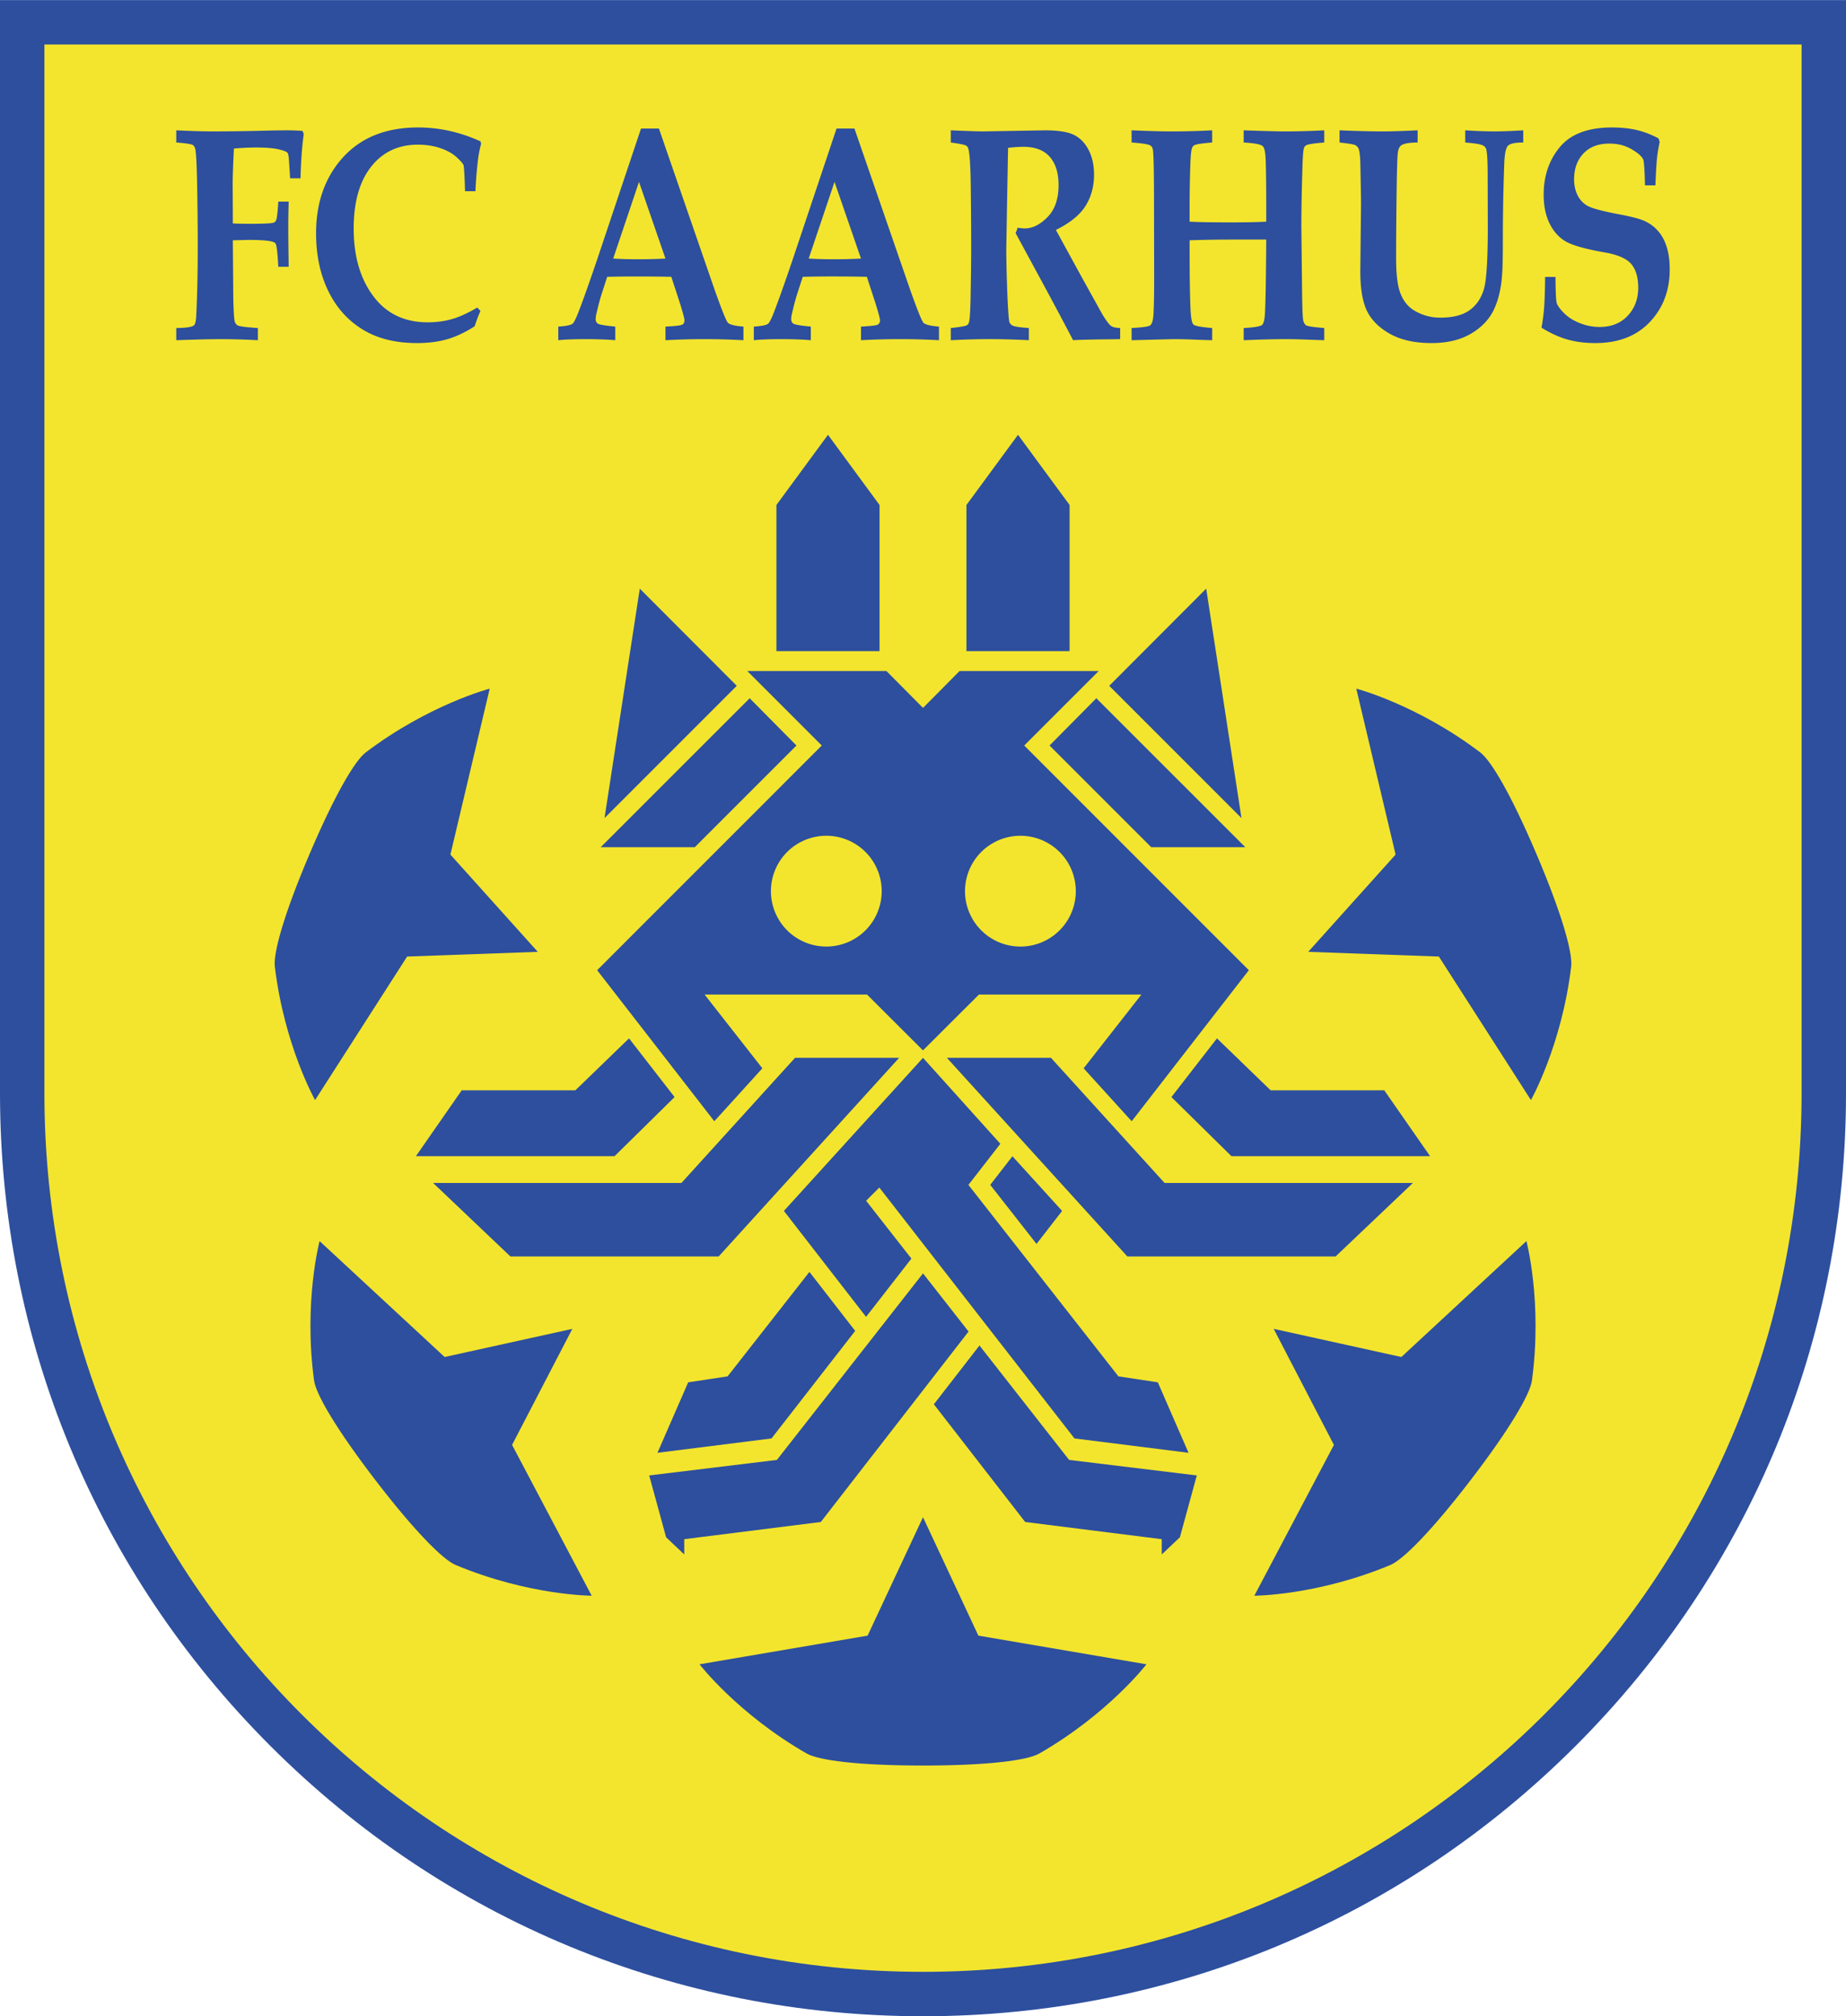
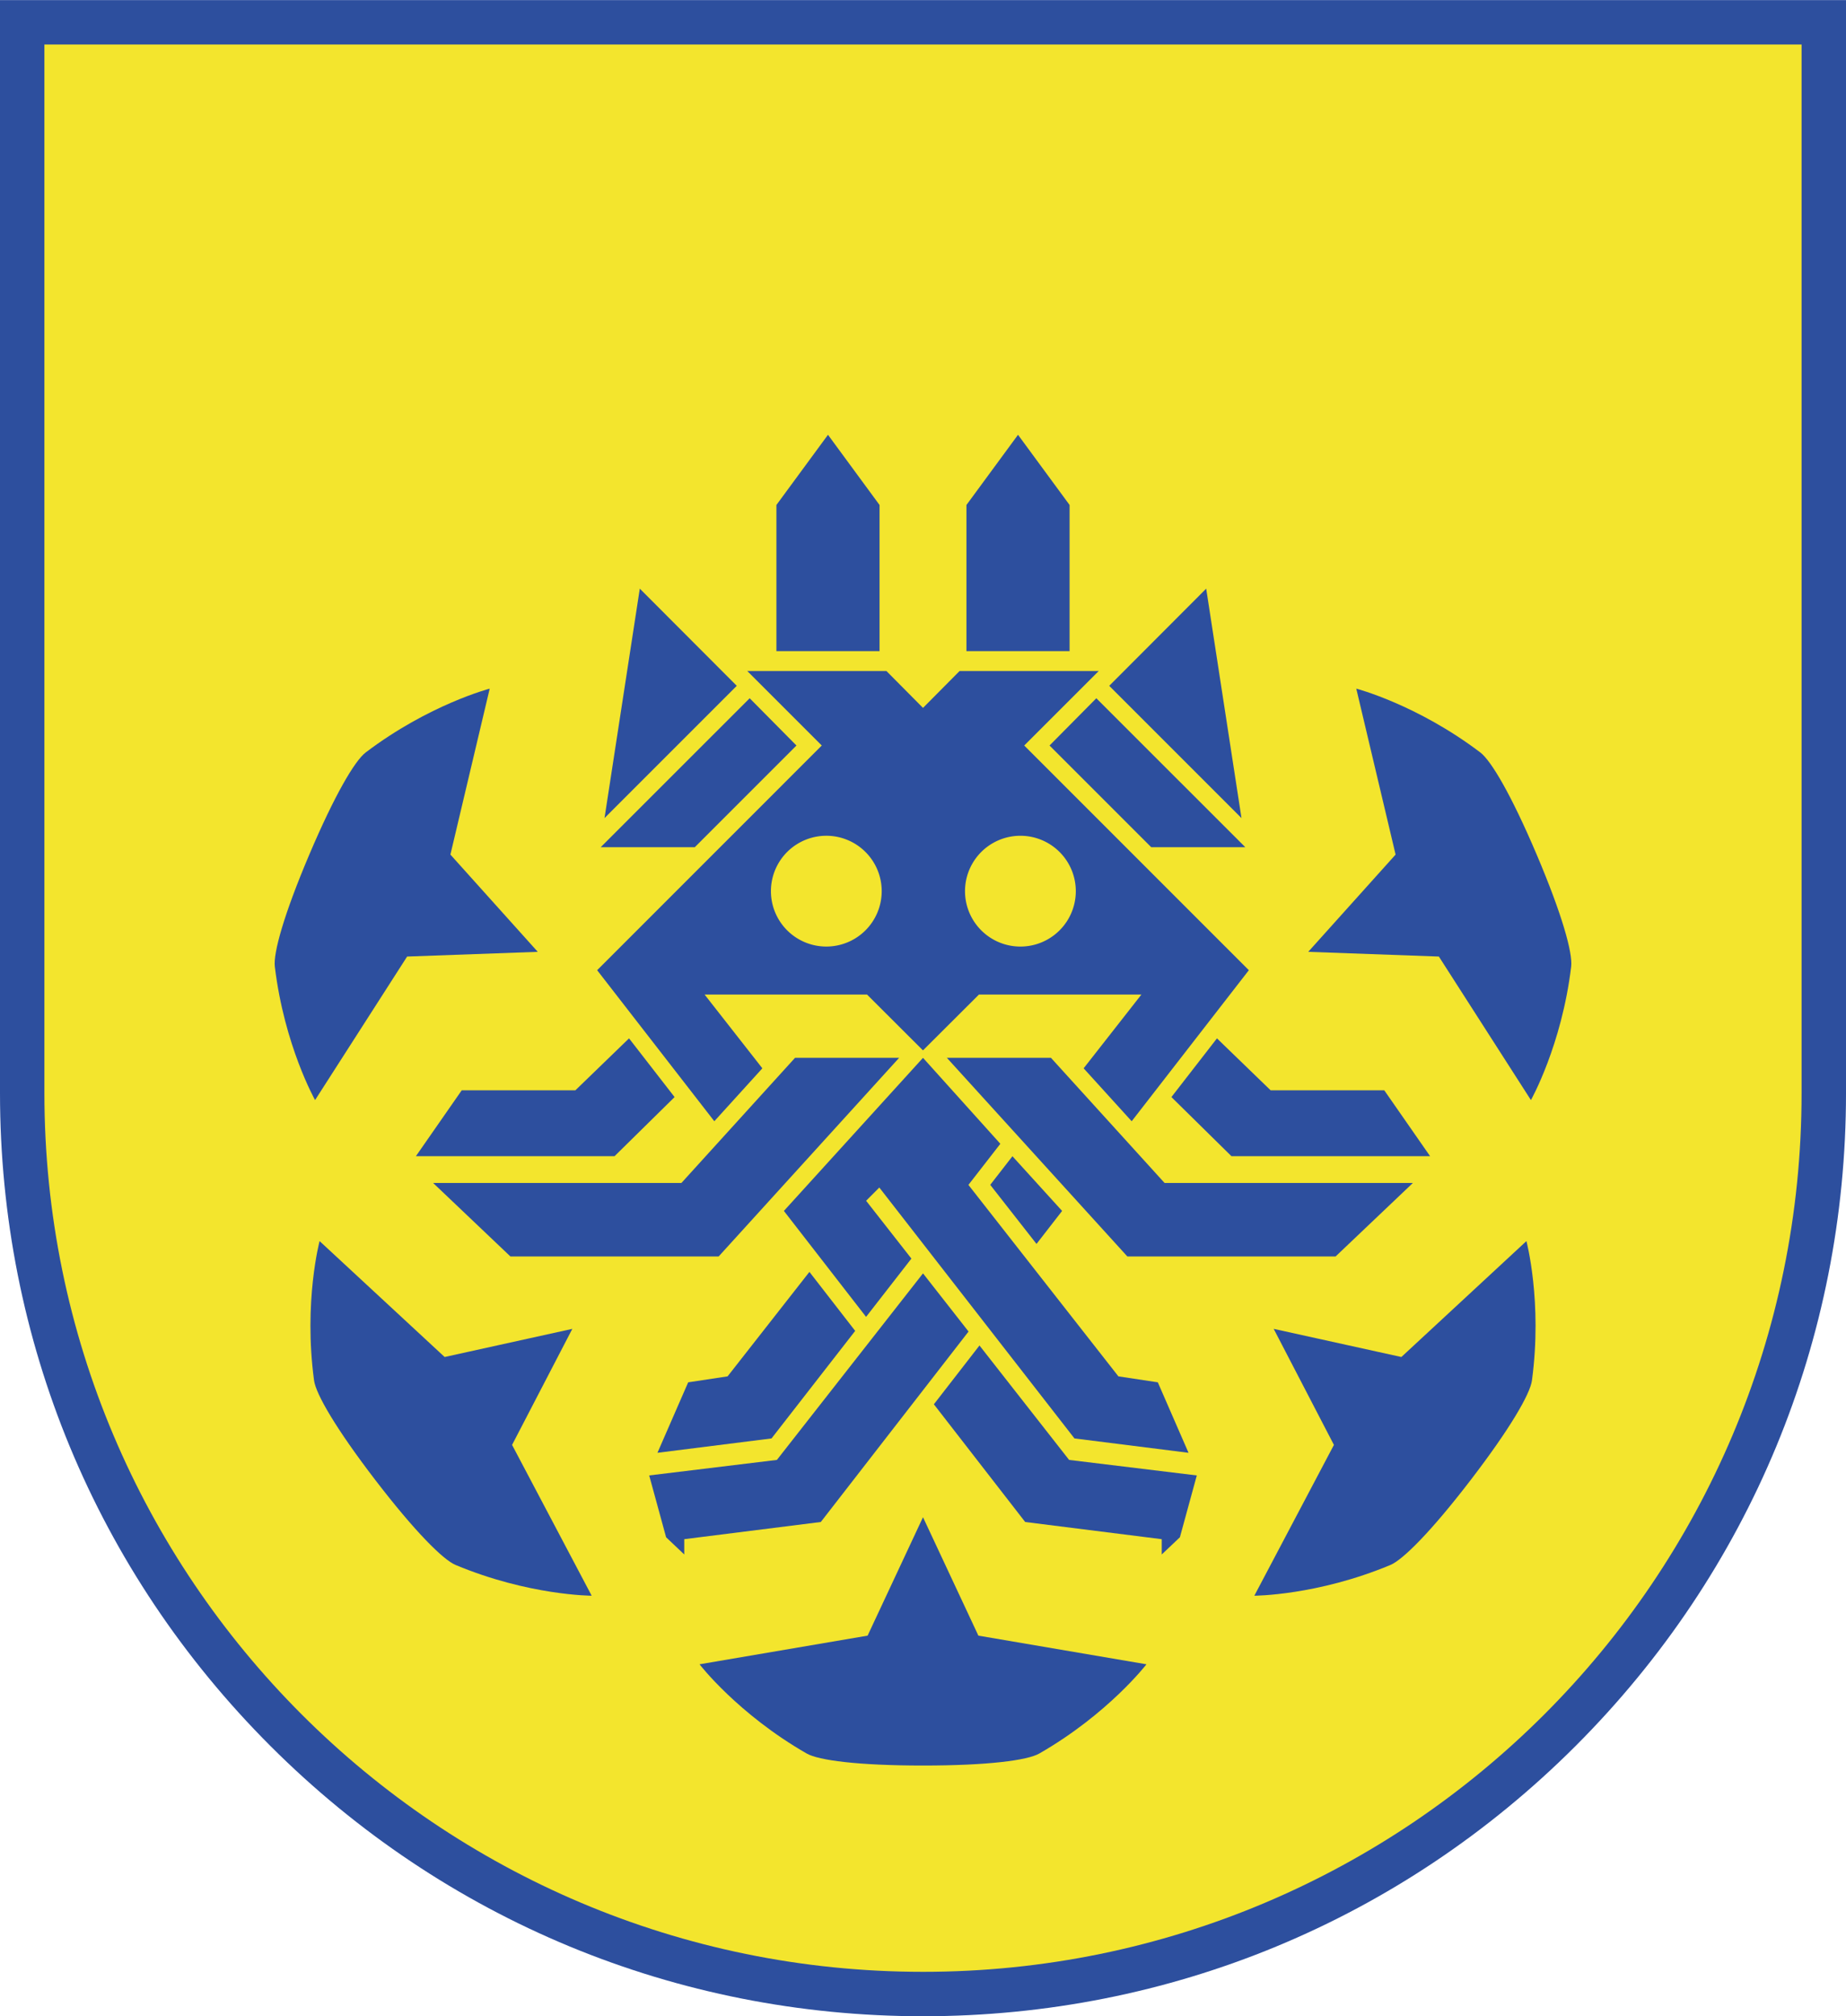
<svg xmlns="http://www.w3.org/2000/svg" width="2289" height="2500" viewBox="0 0 194.57 212.488">
  <path d="M0 0v115.203c0 25.986 10.12 50.416 28.494 68.791 18.375 18.375 42.805 28.494 68.792 28.494 25.986 0 50.416-10.119 68.791-28.494s28.494-42.805 28.494-68.791V0H0z" fill="#2d4f9e" />
  <path d="M97.285 207.807c-51.144 0-92.605-41.46-92.605-92.604V4.681h185.208v110.522c.001 51.144-41.46 92.604-92.603 92.604z" fill="#f3e52d" />
  <g fill="#2d4f9e">
-     <path d="M100.212 35.847v-1.284c.994-.105 1.565-.205 1.711-.301a.533.533 0 0 0 .205-.3c.084-.253.141-1.108.172-2.564.042-2.259.063-4.037.063-5.336 0-1.751-.015-3.979-.047-6.681-.032-2.016-.115-3.25-.251-3.705a.52.52 0 0 0-.204-.317c-.137-.105-.686-.221-1.649-.348v-1.284c1.78.075 2.927.113 3.443.113l6.491-.113c1.411 0 2.438.166 3.08.496.642.331 1.15.861 1.523 1.59.374.73.562 1.588.562 2.574 0 1.259-.3 2.364-.899 3.313-.599.95-1.639 1.792-3.12 2.527l2.762 5.047 2.146 3.868c.408.661.708 1.06.902 1.197.193.138.515.212.964.223v1.17l-.753.016c-2.188.021-3.59.054-4.207.097a502.642 502.642 0 0 0-3.387-6.353l-2.674-4.935c.085-.177.153-.366.206-.564.35.051.604.075.763.075.805 0 1.6-.395 2.384-1.187.784-.791 1.176-1.919 1.176-3.385 0-1.276-.31-2.268-.927-2.974-.618-.707-1.55-1.06-2.797-1.06a15.2 15.2 0 0 0-1.598.113l-.087 4.667-.102 5.917c0 1.34.042 3.054.126 5.143.073 1.572.141 2.452.205 2.642a.659.659 0 0 0 .283.332c.188.127.777.222 1.764.285v1.284a85.655 85.655 0 0 0-4.13-.113 80.397 80.397 0 0 0-4.099.115zM18.578 35.847v-1.284c1.068-.01 1.694-.11 1.879-.301.134-.126.211-.501.231-1.125.103-2.059.153-4.437.153-7.13 0-1.996-.02-4.138-.062-6.425-.041-2.287-.112-3.604-.215-3.954-.052-.158-.124-.269-.215-.333-.145-.116-.735-.211-1.772-.285v-1.284c1.505.075 2.796.113 3.873.113 1.578 0 3.235-.021 4.97-.063 1.14-.033 2.096-.05 2.87-.05.554 0 1.087.021 1.599.063l.126.328c-.184 1.321-.297 2.877-.34 4.667H30.58l-.11-1.695c-.021-.538-.076-.868-.165-.989-.089-.122-.408-.246-.957-.372s-1.325-.19-2.328-.19c-.752 0-1.542.038-2.367.113-.086 1.777-.129 3.035-.129 3.771l.016 3.392v.727c.517.025 1.144.037 1.882.037 1.318 0 2.109-.036 2.374-.11a.434.434 0 0 0 .301-.253c.094-.221.173-.88.237-1.977h1.095c-.03.925-.046 1.844-.046 2.758 0 .861.016 2.232.046 4.112h-1.095c-.074-1.348-.158-2.136-.253-2.364-.042-.124-.148-.212-.316-.264-.412-.135-1.255-.203-2.532-.203l-1.692.038.047 6.081c.03 1.467.088 2.317.171 2.55a.678.678 0 0 0 .281.333c.167.105.88.201 2.142.285v1.284a70.108 70.108 0 0 0-3.85-.113c-1.061-.002-2.647.036-4.754.112zM50.306 32.402l.333.363a14.442 14.442 0 0 0-.604 1.609c-1.001.644-1.968 1.101-2.9 1.37s-1.999.404-3.2.404c-2.265 0-4.181-.483-5.745-1.45-1.564-.966-2.769-2.327-3.611-4.081-.844-1.754-1.264-3.766-1.264-6.035 0-3.267.953-5.943 2.86-8.029 1.907-2.086 4.536-3.128 7.886-3.128 1.117 0 2.221.12 3.312.361 1.09.241 2.179.607 3.264 1.099l.079.236a11.966 11.966 0 0 0-.326 1.633 42.18 42.18 0 0 0-.278 3.391h-1.095c-.053-1.662-.105-2.574-.158-2.737-.053-.163-.292-.441-.718-.836-.426-.394-.997-.715-1.712-.962s-1.509-.371-2.382-.371c-2.072 0-3.718.778-4.938 2.334-1.22 1.557-1.83 3.723-1.83 6.498 0 3.008.733 5.442 2.2 7.303 1.361 1.725 3.229 2.587 5.605 2.587.917 0 1.775-.115 2.573-.346.795-.232 1.678-.636 2.649-1.213zM70.139 27.241c-.916.05-1.874.075-2.873.075-.969 0-1.848-.025-2.637-.075l2.722-8.08 2.788 8.08zm-11.295 8.606c.705-.076 1.656-.113 2.854-.113 1.261 0 2.312.038 3.153.113v-1.435c-1.042-.102-1.646-.2-1.814-.296s-.252-.261-.252-.495c0-.172.026-.364.079-.578.221-.943.41-1.653.568-2.129L64 29.166a120.92 120.92 0 0 1 3.157-.038c1.321 0 2.521.013 3.6.038l.85 2.6c.356 1.126.535 1.785.535 1.977 0 .224-.079.378-.236.464-.157.086-.745.154-1.764.205v1.435a74.592 74.592 0 0 1 8.217 0v-1.435c-.918-.071-1.466-.209-1.646-.414-.179-.205-.649-1.376-1.408-3.515l-5.854-16.945h-1.888l-4.581 13.679c-.821 2.43-1.496 4.329-2.022 5.696-.273.694-.479 1.094-.616 1.199-.19.147-.69.247-1.501.299v1.436zM90.747 27.241c-.916.05-1.874.075-2.874.075-.968 0-1.847-.025-2.636-.075l2.722-8.08 2.788 8.08zm-11.294 8.606c.704-.076 1.656-.113 2.854-.113 1.261 0 2.312.038 3.153.113v-1.435c-1.041-.102-1.646-.2-1.813-.296-.169-.097-.252-.261-.252-.495 0-.172.026-.364.079-.578.221-.943.41-1.653.568-2.129l.567-1.749a120.92 120.92 0 0 1 3.157-.038c1.321 0 2.521.013 3.6.038l.85 2.6c.356 1.126.535 1.785.535 1.977 0 .224-.079.378-.236.464-.158.086-.746.154-1.764.205v1.435a74.592 74.592 0 0 1 8.217 0v-1.435c-.917-.071-1.466-.209-1.645-.414-.18-.205-.649-1.376-1.409-3.515L90.06 13.539h-1.888l-4.581 13.679c-.821 2.43-1.495 4.329-2.021 5.696-.274.694-.479 1.094-.616 1.199-.19.147-.69.247-1.5.299v1.435zM119.271 35.847v-1.284c1.146-.063 1.796-.155 1.952-.276.155-.122.26-.372.313-.752.075-.581.113-2.042.113-4.386l-.017-8.661c-.01-2.923-.054-4.516-.128-4.781a.662.662 0 0 0-.223-.364c-.171-.137-.841-.248-2.011-.333v-1.284c1.729.075 3.1.113 4.112.113a77.6 77.6 0 0 0 4.381-.113v1.284c-1.062.084-1.688.18-1.877.285a.49.49 0 0 0-.237.285c-.094.2-.158.812-.189 1.835-.051 1.52-.075 3.061-.075 4.623v1.314c.891.051 2.314.076 4.267.076 1.731 0 3.002-.026 3.81-.079.011-3.428-.015-5.707-.075-6.835-.042-.601-.138-.97-.286-1.107-.19-.201-.863-.332-2.016-.396v-1.284c2.15.075 3.605.113 4.365.113 1.307 0 2.683-.038 4.128-.113v1.284c-1.09.084-1.73.185-1.918.301a.507.507 0 0 0-.221.285c-.084.222-.143 1.082-.176 2.58a200.841 200.841 0 0 0-.101 5.589l.081 7.188c.021 1.626.062 2.56.119 2.803.058.243.155.414.292.514s.778.198 1.924.292v1.284l-1.439-.048a65.316 65.316 0 0 0-2.531-.065c-1.286 0-2.794.038-4.522.113v-1.284c1.141-.063 1.792-.177 1.955-.343.162-.164.259-.597.291-1.298.062-1.201.106-3.761.132-7.682h-3.212c-1.848 0-3.47.025-4.865.076v1.043c0 2.762.031 4.833.094 6.213.042.927.144 1.467.307 1.62.163.153.821.277 1.977.371v1.284l-1.534-.048a57.782 57.782 0 0 0-2.594-.065l-4.366.113zM141.19 15.011v-1.284c1.769.075 3.316.113 4.644.113.842 0 2.037-.038 3.585-.113v1.284c-.784 0-1.335.084-1.655.252a.655.655 0 0 0-.264.268c-.093.147-.154.395-.185.743-.052.59-.093 2.284-.124 5.084a462.634 462.634 0 0 0-.038 5.937c0 1.652.154 2.865.464 3.64.309.773.763 1.35 1.361 1.729.86.537 1.8.805 2.818.805 1.385 0 2.441-.279 3.171-.837.729-.558 1.22-1.326 1.472-2.305.251-.979.377-3.121.377-6.427l-.016-5.842c-.011-1.316-.064-2.106-.161-2.369a.606.606 0 0 0-.273-.332c-.215-.147-.857-.263-1.928-.347v-1.284c1.125.075 2.16.113 3.105.113.817 0 1.821-.038 3.009-.113v1.284c-.864 0-1.403.116-1.616.347s-.341.832-.384 1.8a229.64 229.64 0 0 0-.151 8.004c0 1.905-.025 3.152-.076 3.741-.095 1.453-.384 2.692-.868 3.718-.484 1.026-1.286 1.871-2.407 2.533-1.121.664-2.512.995-4.175.995-1.736 0-3.178-.316-4.325-.946-1.147-.631-1.962-1.429-2.446-2.392-.484-.963-.727-2.376-.727-4.239l.076-7.104c0-.568-.025-2.015-.076-4.341-.021-.726-.084-1.221-.19-1.484a.83.83 0 0 0-.325-.347c-.14-.084-.698-.179-1.672-.284zM162.856 29.175h1.094c.011 1.558.053 2.472.128 2.74.075.269.326.622.753 1.059.427.437.982.792 1.667 1.066.683.273 1.383.41 2.1.41 1.239 0 2.228-.394 2.965-1.183.738-.789 1.106-1.772 1.106-2.95 0-1.083-.243-1.914-.729-2.493-.486-.578-1.42-.988-2.803-1.23-2.039-.358-3.415-.746-4.127-1.167-.713-.42-1.276-1.052-1.688-1.893-.412-.841-.618-1.85-.618-3.027 0-1.977.57-3.651 1.712-5.022 1.142-1.372 2.969-2.059 5.484-2.059.978 0 1.848.09 2.611.268a9.467 9.467 0 0 1 2.296.883l.125.378c-.14.662-.237 1.261-.291 1.797-.054.536-.108 1.461-.161 2.775h-1.095c-.042-1.62-.105-2.53-.189-2.73-.168-.348-.587-.713-1.257-1.097-.668-.384-1.435-.576-2.298-.576-1.181 0-2.097.349-2.75 1.049s-.979 1.602-.979 2.705c0 .674.134 1.26.403 1.76.268.5.642.868 1.121 1.104.479.236 1.509.507 3.089.812 1.432.263 2.4.521 2.907.773.842.41 1.479 1.035 1.911 1.875s.647 1.9.647 3.181c0 2.227-.701 4.077-2.102 5.553-1.402 1.475-3.314 2.212-5.738 2.212-1.085 0-2.067-.126-2.948-.377-.88-.251-1.788-.666-2.726-1.244.131-.734.219-1.401.266-2 .067-.828.105-1.945.114-3.352z" />
-   </g>
+     </g>
  <g fill="#2d4f9e">
    <path d="M97.285 186.065c-6.845 0-11.007-.549-12.256-1.265-7.271-4.171-11.298-9.405-11.298-9.405l17.716-3.02 5.838-12.481 5.837 12.481 17.716 3.02s-4.026 5.234-11.298 9.405c-1.249.717-5.411 1.265-12.255 1.265zM155.01 155.975c-4.167 5.43-7.136 8.398-8.464 8.954-7.736 3.229-14.339 3.238-14.339 3.238l8.39-15.894-6.349-12.23 13.457 2.966 13.181-12.216s1.701 6.381.583 14.689c-.194 1.426-2.292 5.062-6.459 10.493zM161.979 90.081c2.674 6.301 3.795 10.346 3.625 11.776-.999 8.323-4.243 14.074-4.243 14.074l-9.702-15.127-13.77-.497 9.208-10.25-4.143-17.488s6.392 1.662 13.072 6.725c1.146.869 3.278 4.486 5.953 10.787zM39.559 155.975c4.167 5.43 7.137 8.398 8.465 8.954 7.735 3.229 14.339 3.238 14.339 3.238l-8.39-15.894 6.35-12.23-13.457 2.966-13.181-12.216s-1.701 6.381-.583 14.689c.192 1.426 2.291 5.062 6.457 10.493zM32.591 90.081c-2.675 6.301-3.795 10.346-3.625 11.776.999 8.323 4.243 14.074 4.243 14.074l9.702-15.127 13.77-.497-9.208-10.25 4.142-17.488s-6.391 1.662-13.071 6.725c-1.147.869-3.278 4.486-5.953 10.787z" />
  </g>
  <g fill="#2d4f9e">
    <path d="M92.705 68.614V53.213l-5.435-7.398-5.436 7.398v15.401zM101.864 68.614V53.213l5.436-7.398 5.436 7.398v15.401zM115.554 73.581l-4.932 4.982 10.72 10.72h9.915zM127.134 62.03l-10.221 10.242 13.941 13.941zM79.016 73.581l4.932 4.982-10.72 10.72h-9.916zM67.435 62.03l10.222 10.242-13.941 13.941zM128.268 109.427l-4.8 6.187 6.329 6.232h20.937l-4.832-6.946h-11.978zM60.646 114.9H48.667l-4.832 6.946h20.937l6.33-6.232-4.801-6.187z" />
    <path d="M74.265 104.81h17.122l5.895 5.884 5.901-5.884h17.122l-6.089 7.773 5.065 5.579 12.349-15.919-23.675-23.68 7.852-7.851H101.14l-3.854 3.886-3.855-3.886H78.764l7.851 7.851-23.675 23.68 12.349 15.919 5.064-5.579-6.088-7.773zm33.287-16.735a5.838 5.838 0 1 1 0 11.677 5.838 5.838 0 0 1 0-11.677zm-20.534 0a5.838 5.838 0 1 1 0 11.675 5.838 5.838 0 0 1 0-11.675z" />
    <path d="M110.772 111.478H99.801l19.025 20.937h21.943l8.153-7.751h-26.177zM83.797 111.478h10.972l-19.025 20.937H53.801l-8.153-7.751h26.176zM122.035 145.678l-4.155-.629-9.777-12.481-6.03-7.698 3.365-4.332-8.153-9.06-14.662 16.135 3.844 4.955 4.818 6.212 4.778-6.143-4.773-6.094 1.391-1.396 4.604 5.919 1.221 1.571 4.778 6.143 9.966 12.811 12.023 1.514zM76.689 145.049l-4.154.629-3.239 7.427 12.023-1.514 8.818-11.335-4.823-6.217z" />
    <path d="M109.249 131.092l2.699-3.479-5.236-5.762-2.341 3.014 4.878 6.227zM97.285 134.195l-4.801 6.13-10.599 13.53-13.459 1.636 1.782 6.517 1.913 1.812v-1.611l14.393-1.812 10.771-13.883 4.801-6.189zM112.685 153.855l-9.447-12.06-4.807 6.197 9.624 12.405 14.394 1.812v1.611l1.913-1.812 1.782-6.517z" />
  </g>
</svg>